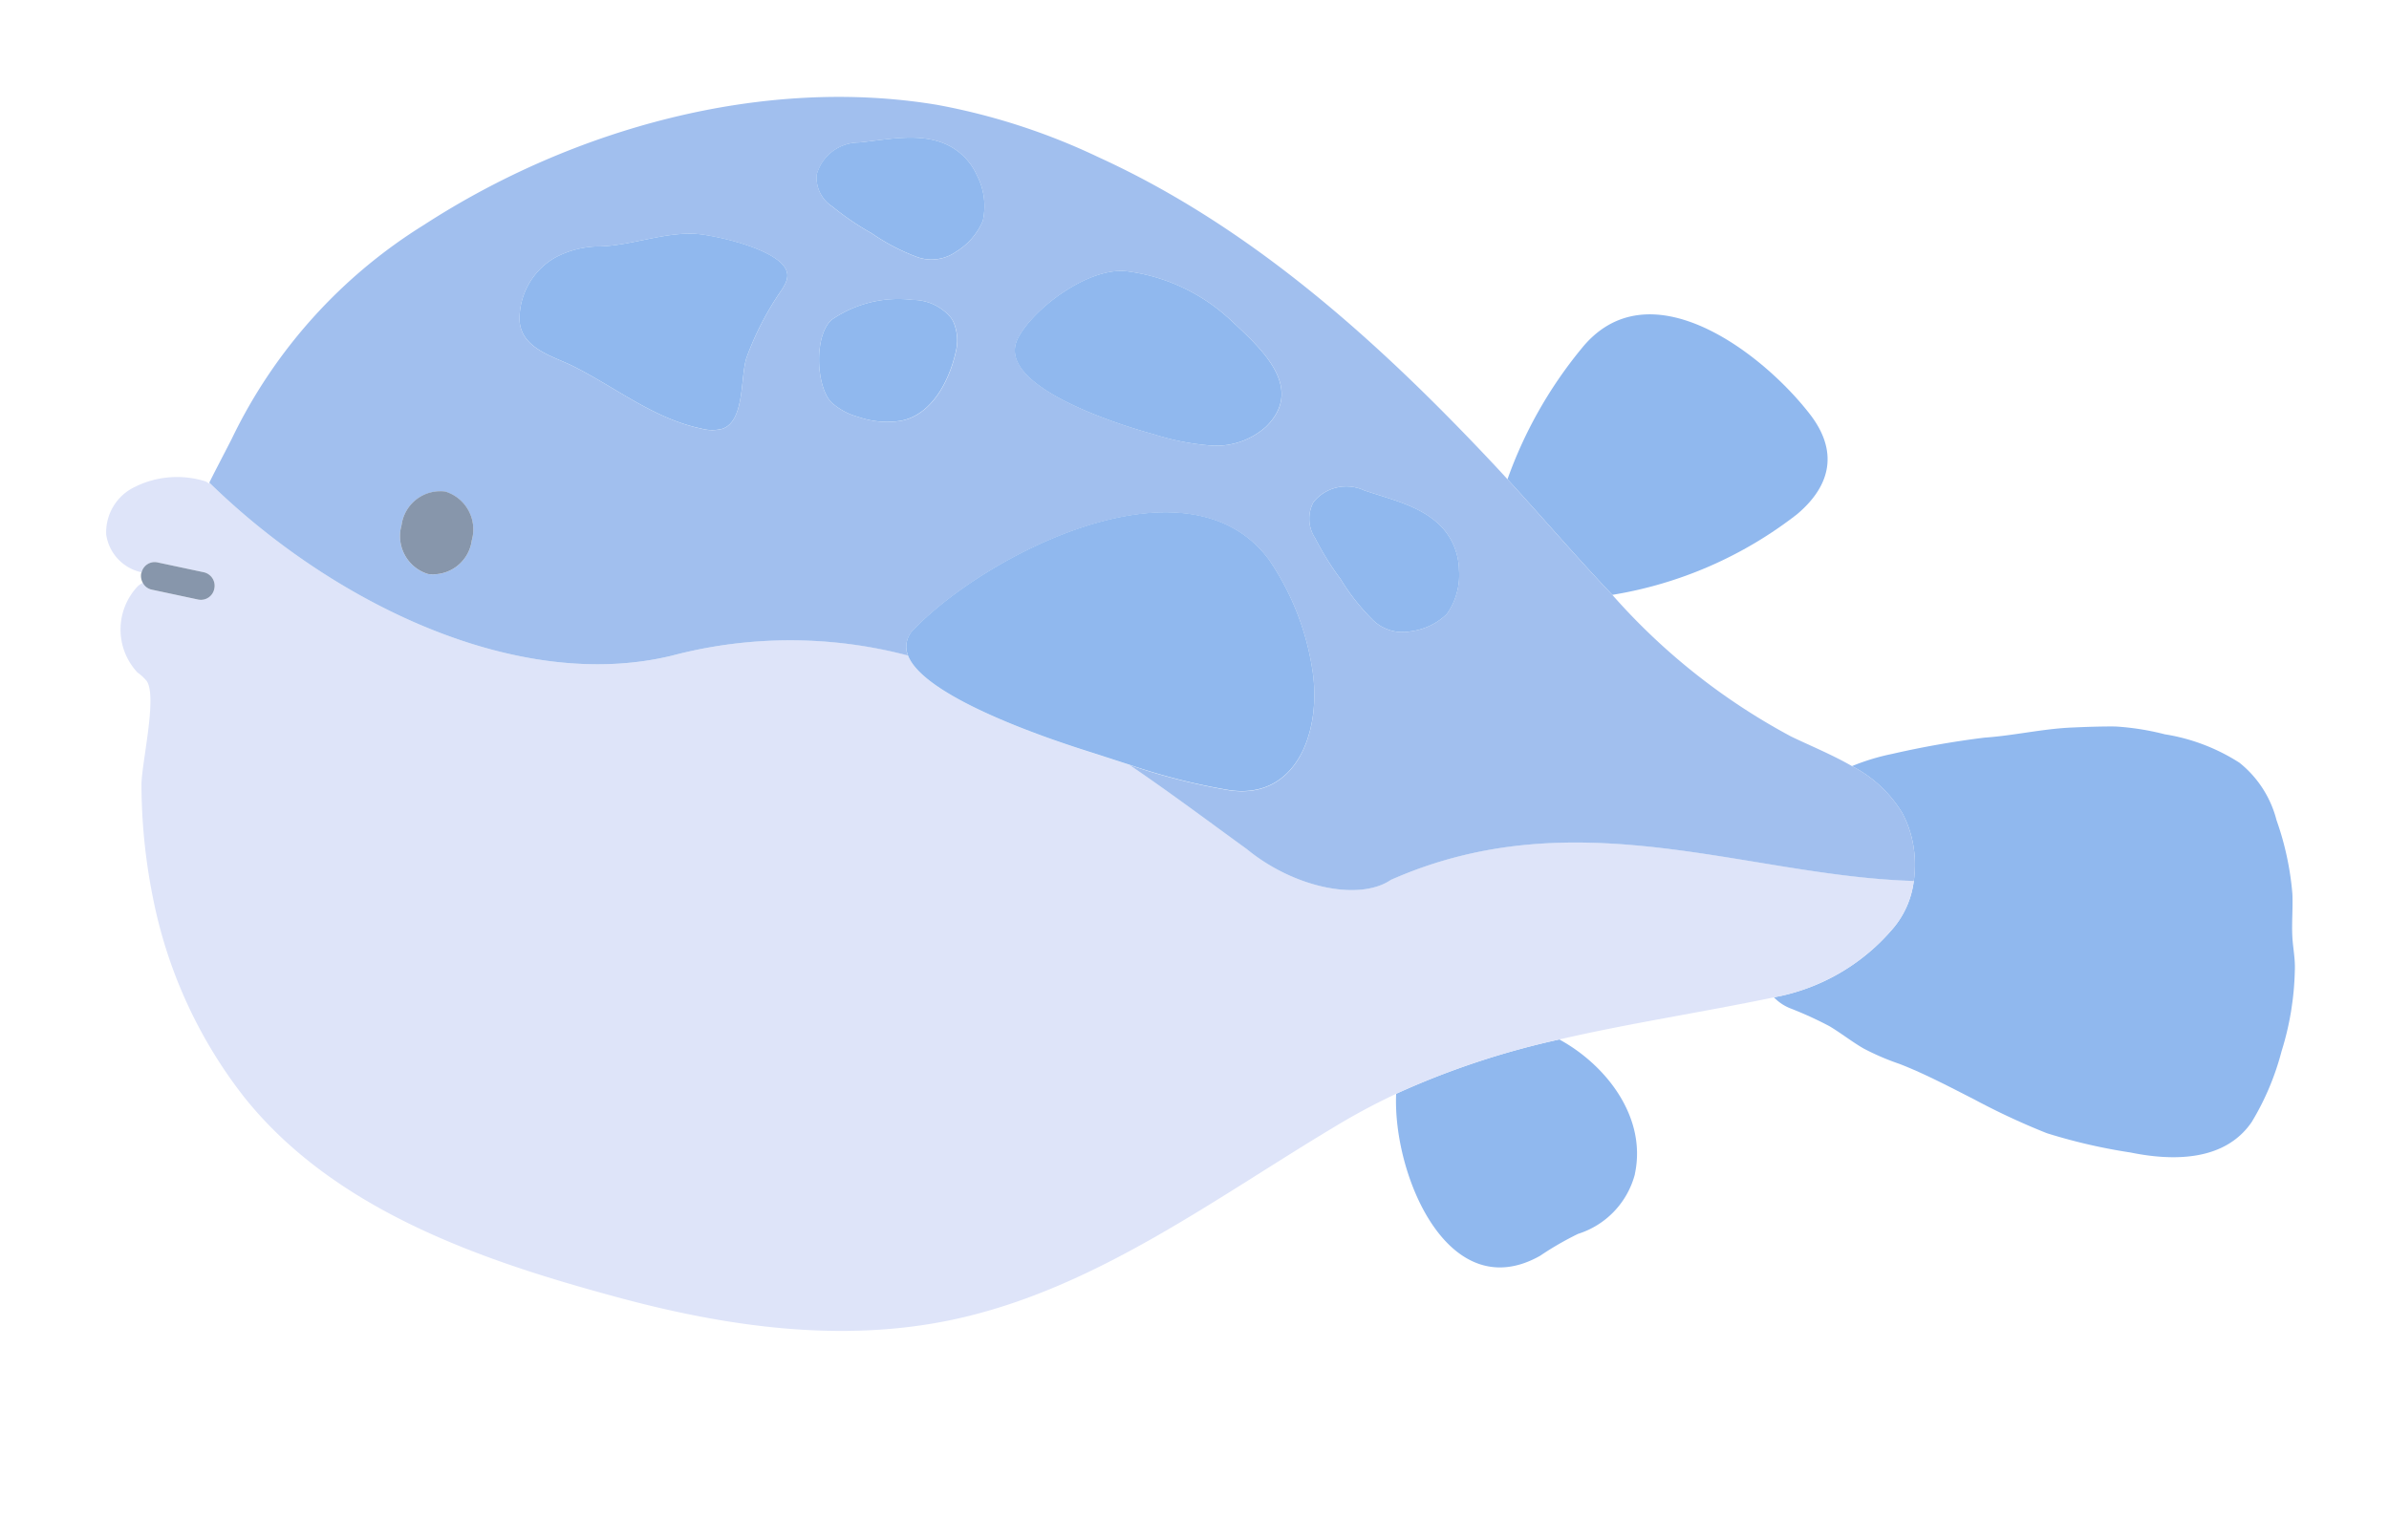
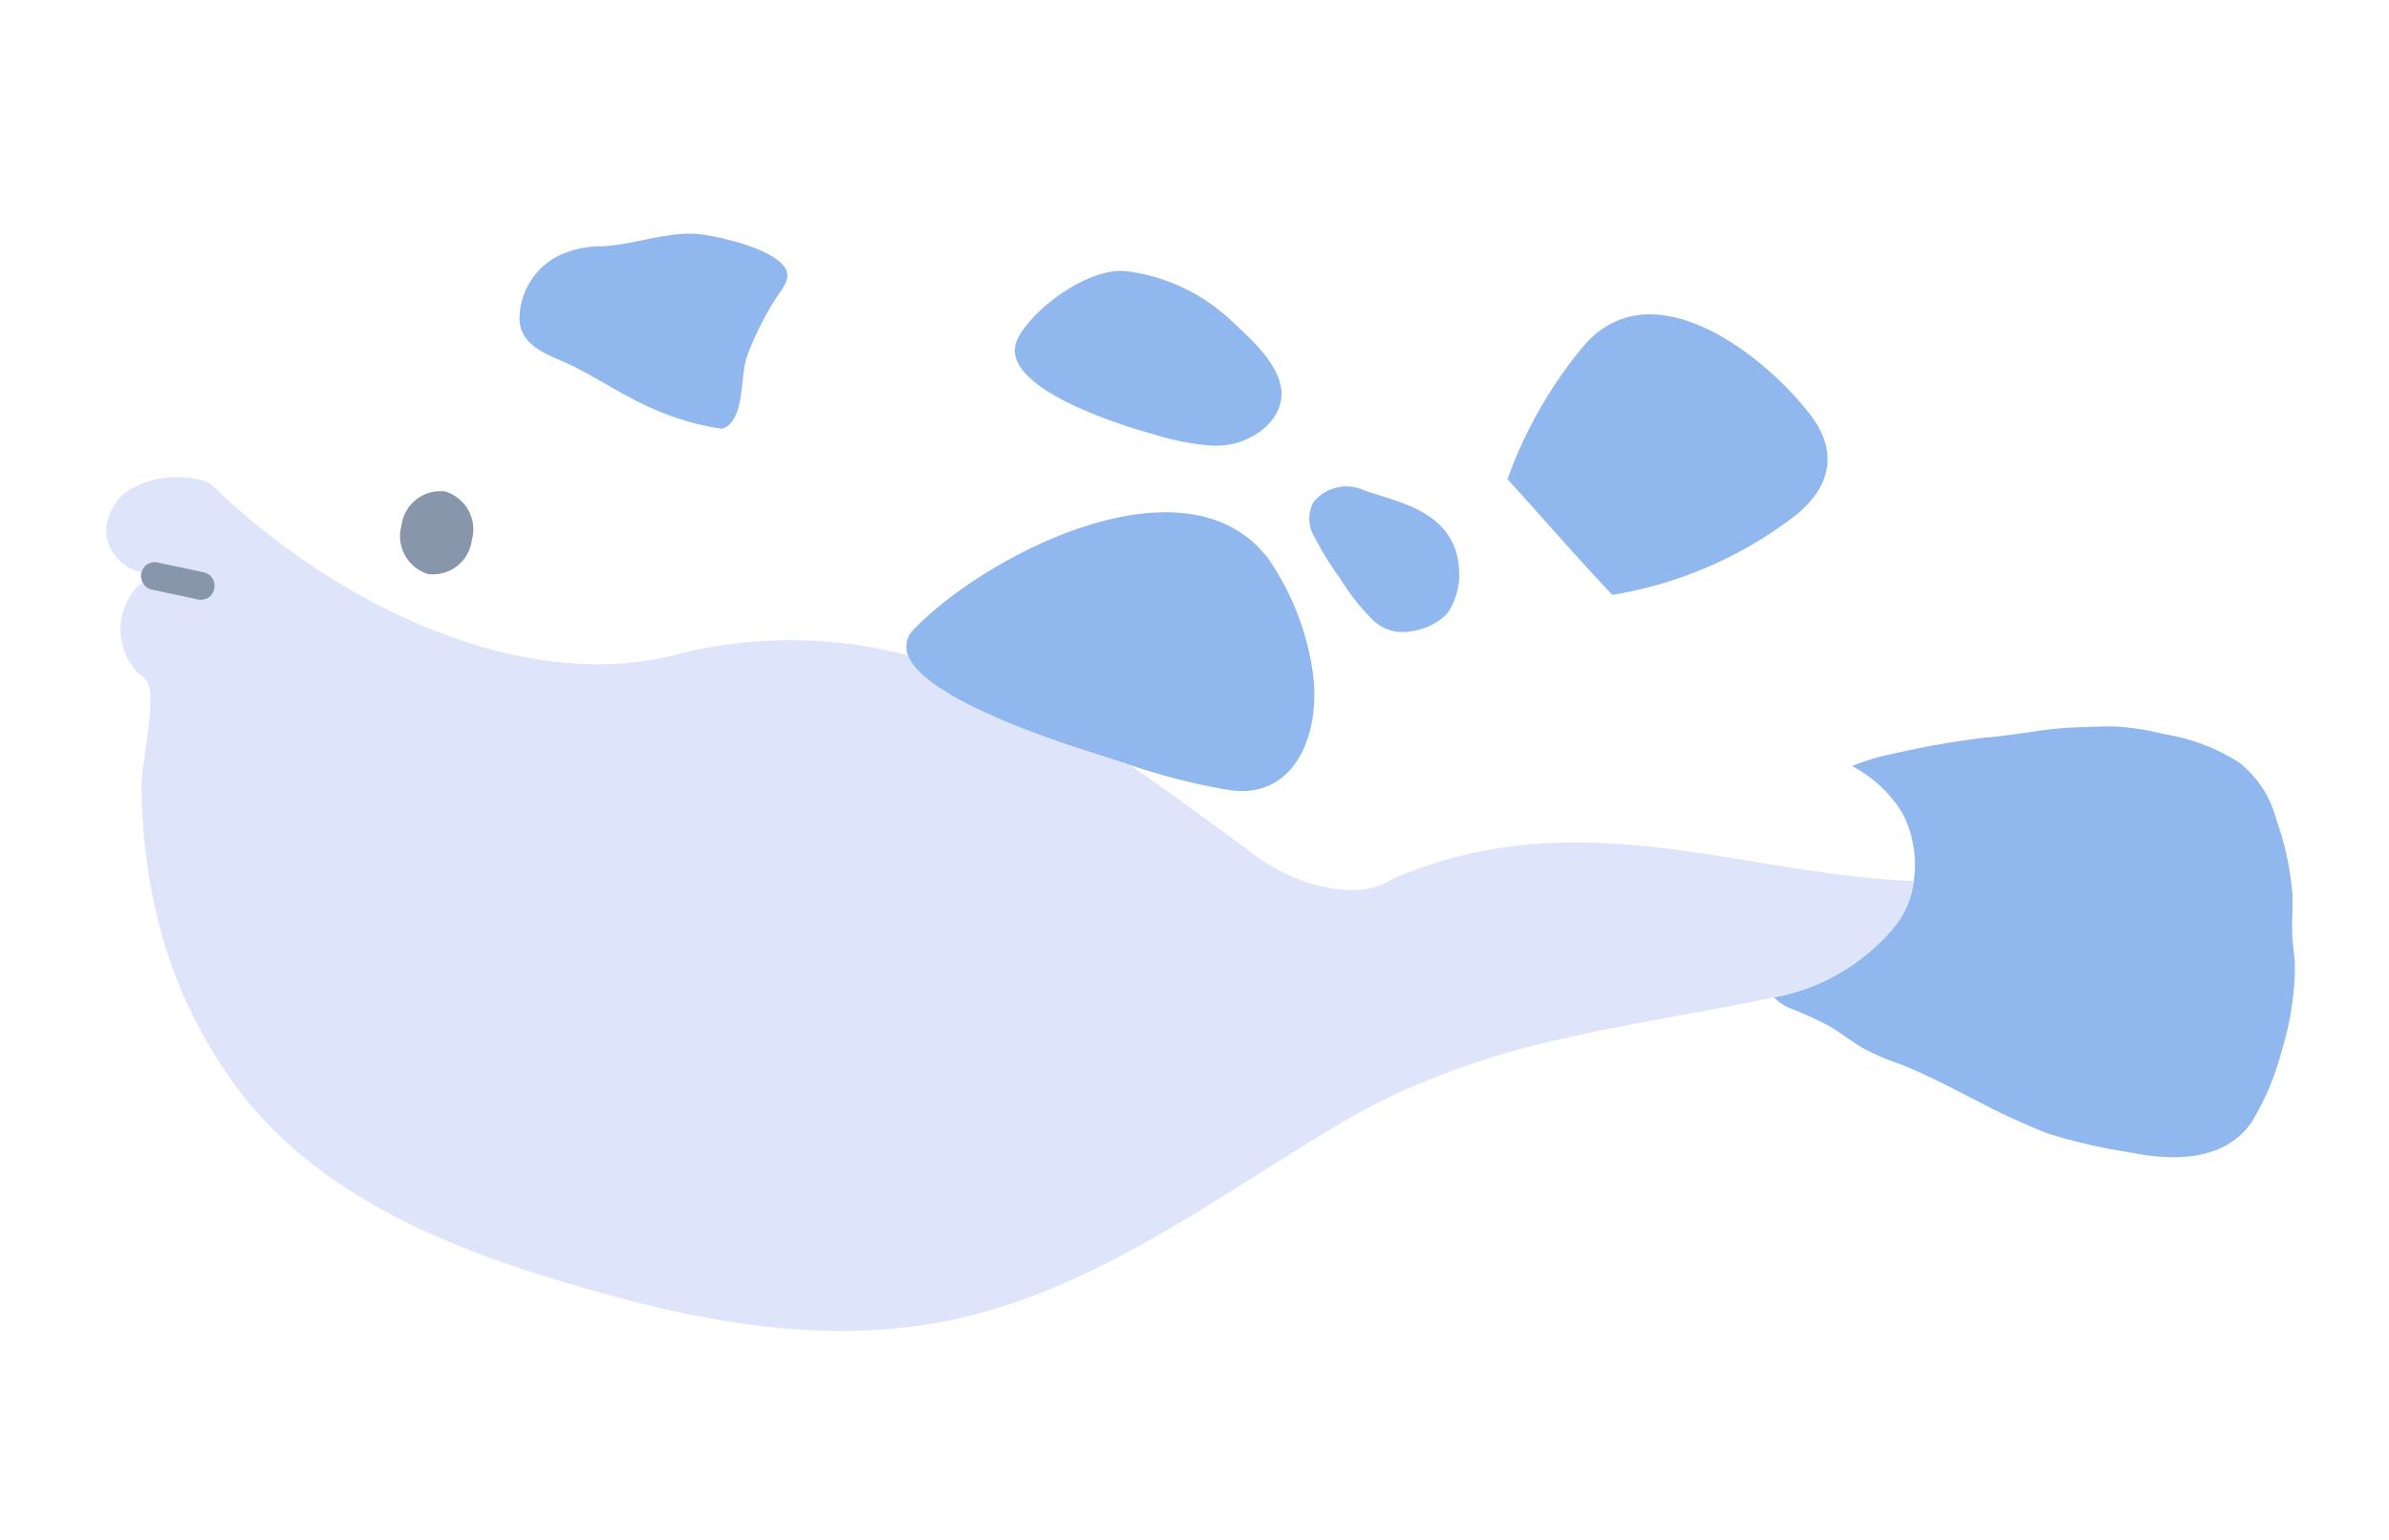
<svg xmlns="http://www.w3.org/2000/svg" width="121" height="78" viewBox="0 0 121 78">
  <defs>
    <clipPath id="clip-path">
      <rect id="矩形_56" data-name="矩形 56" width="121" height="78" fill="#fcfcfc" stroke="#707070" stroke-width="1" />
    </clipPath>
    <clipPath id="clip-path-2">
      <rect id="矩形_55" data-name="矩形 55" width="113.009" height="62.526" fill="none" />
    </clipPath>
  </defs>
  <g id="蒙版组_6" data-name="蒙版组 6" clip-path="url(#clip-path)">
    <g id="组_132" data-name="组 132" transform="translate(9.134 -0.085) rotate(8)">
      <g id="组_131" data-name="组 131" clip-path="url(#clip-path-2)">
-         <path id="路径_423" data-name="路径 423" d="M12.542,6.221a4.318,4.318,0,0,1-2.429,3.4,15.638,15.638,0,0,0-1.748,1.366C4.121,14.235.39,7.964,0,3.874A41.26,41.26,0,0,1,7.8,0c2.48.929,4.952,3.249,4.738,6.221" transform="translate(68.704 42.513)" fill="#90b8ee" />
        <path id="路径_424" data-name="路径 424" d="M2.744,2.328C5.5-2.451,11.883,1.17,14.714,3.935c1.668,1.629,1.586,3.4.055,5.107a20.635,20.635,0,0,1-8.695,5.345C3.984,12.724,1.972,10.952,0,9.325a22.092,22.092,0,0,1,2.744-7" transform="translate(69.955 5.447)" fill="#90b8ee" />
        <path id="路径_425" data-name="路径 425" d="M5.441,11.819a4.572,4.572,0,0,0,.752-2.6,5.809,5.809,0,0,0-.327-1.937,5.269,5.269,0,0,0-.734-1.395,6.4,6.4,0,0,0-2.85-1.993A11.275,11.275,0,0,1,4.207,3,46.4,46.4,0,0,1,8.732,1.53c1.454-.307,2.829-.847,4.293-1.119.725-.135,1.456-.266,2.188-.362a13.222,13.222,0,0,1,2.536.043,9.852,9.852,0,0,1,3.944.9,5.452,5.452,0,0,1,2.263,2.617,14.842,14.842,0,0,1,1.316,3.585c.128.686.162,1.392.286,2.075.11.608.322,1.144.38,1.777a14.722,14.722,0,0,1-.1,4.136,13.436,13.436,0,0,1-1,3.757c-1.085,2.18-3.713,2.51-5.861,2.376a28.335,28.335,0,0,1-4.334-.379,35.91,35.91,0,0,1-3.859-1.176c-1.308-.45-2.661-.941-4-1.257a12.752,12.752,0,0,1-1.932-.526c-.635-.258-1.228-.607-1.859-.874a18.805,18.805,0,0,0-2.134-.632A2.333,2.333,0,0,1,0,16.044c.141-.051.282-.1.423-.151a10.35,10.35,0,0,0,5.018-4.074" transform="translate(86.973 22.843)" fill="#90b8ee" />
        <path id="路径_426" data-name="路径 426" d="M1.172.81A4.8,4.8,0,0,1,4.567.024a.611.611,0,0,1,.287.1c.005-.016.011-.031.016-.047C11.883,5.24,21.794,8.472,29.3,5.493A23.432,23.432,0,0,1,41.124,3.817c1.2,2.176,8.912,3.411,9.992,3.6.622.107,1.255.221,1.894.331,2.182,1.078,4.332,2.258,6.484,3.4,2.613,1.6,5.994,1.834,7.438.523C75.681,6.243,84.7,8.975,93.166,8.04a4.571,4.571,0,0,1-.752,2.6A10.348,10.348,0,0,1,87.4,14.717c-.142.052-.282.1-.424.151-3.594,1.291-7.091,2.326-10.465,3.626a41.259,41.259,0,0,0-7.8,3.874c-.857.558-1.7,1.164-2.541,1.834-5.746,4.6-11.134,10.086-18.113,12.627-5.39,1.963-11.27,1.952-16.94,1.244-7-.874-14.831-2.337-20.208-7.454a23.882,23.882,0,0,1-5.934-9.3,29.351,29.351,0,0,1-1.375-5.577c-.16-1.082.185-4.558-.477-5.277a2.521,2.521,0,0,0-.521-.359,3.191,3.191,0,0,1-.571-4.357c.066-.067.138-.125.208-.186a.66.66,0,0,0,.491.287l2.42.171h.047a.706.706,0,0,0,.045-1.407l-2.42-.17a.681.681,0,0,0-.71.608A2.292,2.292,0,0,1,.063,3.409,2.544,2.544,0,0,1,1.172.81" transform="translate(0 24.018)" fill="#dee4f9" />
-         <path id="路径_427" data-name="路径 427" d="M.115,0l0,0L0,.341C.039.228.076.114.115,0" transform="translate(5.132 22.975)" fill="#efead6" />
-         <path id="路径_428" data-name="路径 428" d="M87.237,28.726a5.308,5.308,0,0,1,.734,1.4,5.806,5.806,0,0,1,.327,1.936c-8.467.936-17.485-1.8-26.234,3.63-1.444,1.311-4.824,1.073-7.438-.523-2.152-1.143-4.3-2.324-6.484-3.4a31.4,31.4,0,0,0,5.208.57c3.417.007,4.193-3.6,3.31-6.575a13.531,13.531,0,0,0-2.968-5.271c-4.846-4.907-14.223,1.731-17.3,5.973a1.2,1.2,0,0,0-.135,1.375A23.44,23.44,0,0,0,24.427,29.51C16.925,32.489,7.013,29.258,0,24.092H0c.05-.159.147-.445.263-.776l.119-.339c.18-.516.366-1.039.433-1.238a26.027,26.027,0,0,1,8.144-12.1C15.749,3.746,24.916-.218,33.844.009A32.752,32.752,0,0,1,42.308,1.5C50.387,3.9,57.48,8.663,64.091,13.961q.5.4.994.81c1.973,1.627,3.984,3.4,6.074,5.062a32.432,32.432,0,0,0,9.967,5.846c1.012.325,2.175.618,3.26,1.055a6.4,6.4,0,0,1,2.85,1.992M55.862,19.093a14.513,14.513,0,0,0,1.565,1.875,10.833,10.833,0,0,0,1.93,1.838,2.154,2.154,0,0,0,1.943.279,3.2,3.2,0,0,0,1.692-1.121,3.433,3.433,0,0,0,.3-2.31,3.289,3.289,0,0,0-1.073-1.94c-1.165-1-2.826-1.1-4.252-1.376a2.137,2.137,0,0,0-2.454.951,1.789,1.789,0,0,0,.347,1.8m-8.851-4.085A12.661,12.661,0,0,0,50,15.17a3.776,3.776,0,0,0,2.618-1.342c1.721-2.265-.944-3.966-2.5-5.065a9.463,9.463,0,0,0-5.588-1.741c-1.8.034-4.119,2.2-4.88,3.856a2.74,2.74,0,0,0-.125.327c-.8,2.6,6.228,3.646,7.491,3.8M22.66,8.181c-1.6.128-3.109,1.017-4.691,1.3a4.82,4.82,0,0,0-2.216.886,3.594,3.594,0,0,0-1.341,3.39c.278,1.419,1.933,1.567,3.019,1.932,2.289.768,4.419,2.068,6.868,2.227a2.04,2.04,0,0,0,1.043-.134c1.108-.545.529-2.771.726-3.766a15.112,15.112,0,0,1,1.239-3.542,2.8,2.8,0,0,0,.187-.452,1.021,1.021,0,0,0,.042-.35c-.088-1.3-3.989-1.559-4.876-1.489m8,7.516a3.309,3.309,0,0,0,1.425.523,4.427,4.427,0,0,0,2.2-.116c1.482-.524,2.115-2.33,2.236-3.831a2.393,2.393,0,0,0-.3-1.443,1.655,1.655,0,0,0-.174-.231A2.515,2.515,0,0,0,34,9.967a5.945,5.945,0,0,0-3.91,1.543c-.822.876-.349,3.525.567,4.187M11.617,27.138a1.984,1.984,0,0,0,1.954-2,2.009,2.009,0,0,0-1.677-2.257,1.984,1.984,0,0,0-1.954,2,2.009,2.009,0,0,0,1.677,2.257M34.6,1.933c-1.454-.431-3.012.176-4.426.518a2.218,2.218,0,0,0-1.879,1.9,1.738,1.738,0,0,0,1.017,1.507,13.833,13.833,0,0,0,2.158,1.062,10.386,10.386,0,0,0,2.479.876,2.169,2.169,0,0,0,1.886-.557A3.356,3.356,0,0,0,36.95,5.5a3.413,3.413,0,0,0-.619-2.239A3.142,3.142,0,0,0,34.6,1.933" transform="translate(4.869 0.001)" fill="#a1bfee" />
        <path id="路径_429" data-name="路径 429" d="M.292,7.706C3.37,3.464,12.747-3.173,17.592,1.733A13.536,13.536,0,0,1,20.56,7c.883,2.975.107,6.582-3.309,6.576a31.47,31.47,0,0,1-5.208-.57c-.639-.11-1.272-.225-1.894-.331-1.08-.186-8.8-1.422-9.991-3.6A1.2,1.2,0,0,1,.292,7.706" transform="translate(40.967 18.753)" fill="#90b8ee" />
        <path id="路径_430" data-name="路径 430" d="M1.959,0A2.008,2.008,0,0,1,3.636,2.261a1.983,1.983,0,0,1-1.954,2A2.008,2.008,0,0,1,.005,2.005,1.982,1.982,0,0,1,1.959,0" transform="translate(14.804 22.876)" fill="#8796ab" />
-         <path id="路径_431" data-name="路径 431" d="M12.95,2.3a15.084,15.084,0,0,0-1.239,3.542c-.2,1,.383,3.22-.726,3.766a2.044,2.044,0,0,1-1.043.134C7.493,9.584,5.364,8.285,3.074,7.516,1.988,7.152.334,7,.056,5.585A3.593,3.593,0,0,1,1.4,2.194a4.823,4.823,0,0,1,2.216-.885C5.2,1.027,6.7.139,8.3.011,9.19-.061,13.091.2,13.179,1.5a1.021,1.021,0,0,1-.042.35,2.855,2.855,0,0,1-.187.452" transform="translate(19.225 8.171)" fill="#90b8ee" />
+         <path id="路径_431" data-name="路径 431" d="M12.95,2.3a15.084,15.084,0,0,0-1.239,3.542c-.2,1,.383,3.22-.726,3.766C7.493,9.584,5.364,8.285,3.074,7.516,1.988,7.152.334,7,.056,5.585A3.593,3.593,0,0,1,1.4,2.194a4.823,4.823,0,0,1,2.216-.885C5.2,1.027,6.7.139,8.3.011,9.19-.061,13.091.2,13.179,1.5a1.021,1.021,0,0,1-.042.35,2.855,2.855,0,0,1-.187.452" transform="translate(19.225 8.171)" fill="#90b8ee" />
        <path id="路径_432" data-name="路径 432" d="M.188,3.858C.949,2.2,3.272.036,5.068,0a9.459,9.459,0,0,1,5.589,1.741c1.557,1.1,4.221,2.8,2.5,5.065A3.775,3.775,0,0,1,10.54,8.149a12.666,12.666,0,0,1-2.986-.161c-1.262-.156-8.291-1.2-7.491-3.8a2.6,2.6,0,0,1,.125-.327" transform="translate(44.325 7.021)" fill="#90b8ee" />
-         <path id="路径_433" data-name="路径 433" d="M4.334.006A2.514,2.514,0,0,1,6.371.638a1.614,1.614,0,0,1,.174.231,2.393,2.393,0,0,1,.3,1.443c-.121,1.5-.755,3.307-2.235,3.831a4.437,4.437,0,0,1-2.2.117A3.327,3.327,0,0,1,.991,5.737C.075,5.074-.4,2.426.424,1.55A5.945,5.945,0,0,1,4.334.006" transform="translate(34.537 9.961)" fill="#90b8ee" />
-         <path id="路径_434" data-name="路径 434" d="M8.66,3.716A3.352,3.352,0,0,1,7.545,5.451a2.169,2.169,0,0,1-1.886.557A10.38,10.38,0,0,1,3.18,5.132,13.824,13.824,0,0,1,1.022,4.071,1.738,1.738,0,0,1,0,2.564,2.219,2.219,0,0,1,1.884.667C3.3.325,4.854-.282,6.309.149A3.137,3.137,0,0,1,8.041,1.476,3.408,3.408,0,0,1,8.66,3.716" transform="translate(33.159 1.784)" fill="#90b8ee" />
        <path id="路径_435" data-name="路径 435" d="M2.588.063C4.014.341,5.675.436,6.84,1.439a3.285,3.285,0,0,1,1.073,1.94,3.429,3.429,0,0,1-.3,2.31A3.2,3.2,0,0,1,5.92,6.809a2.155,2.155,0,0,1-1.943-.279,10.814,10.814,0,0,1-1.93-1.839A14.417,14.417,0,0,1,.481,2.818a1.791,1.791,0,0,1-.348-1.8A2.138,2.138,0,0,1,2.588.063" transform="translate(60.25 16.276)" fill="#90b8ee" />
        <path id="路径_436" data-name="路径 436" d="M.724,0l2.42.17a.7.7,0,0,1,.63.751.689.689,0,0,1-.675.657H3.051L.632,1.407A.664.664,0,0,1,.141,1.12.712.712,0,0,1,0,.656C0,.639.012.626.014.61A.681.681,0,0,1,.724,0" transform="translate(2.092 28.46)" fill="#8796ab" />
      </g>
    </g>
  </g>
</svg>